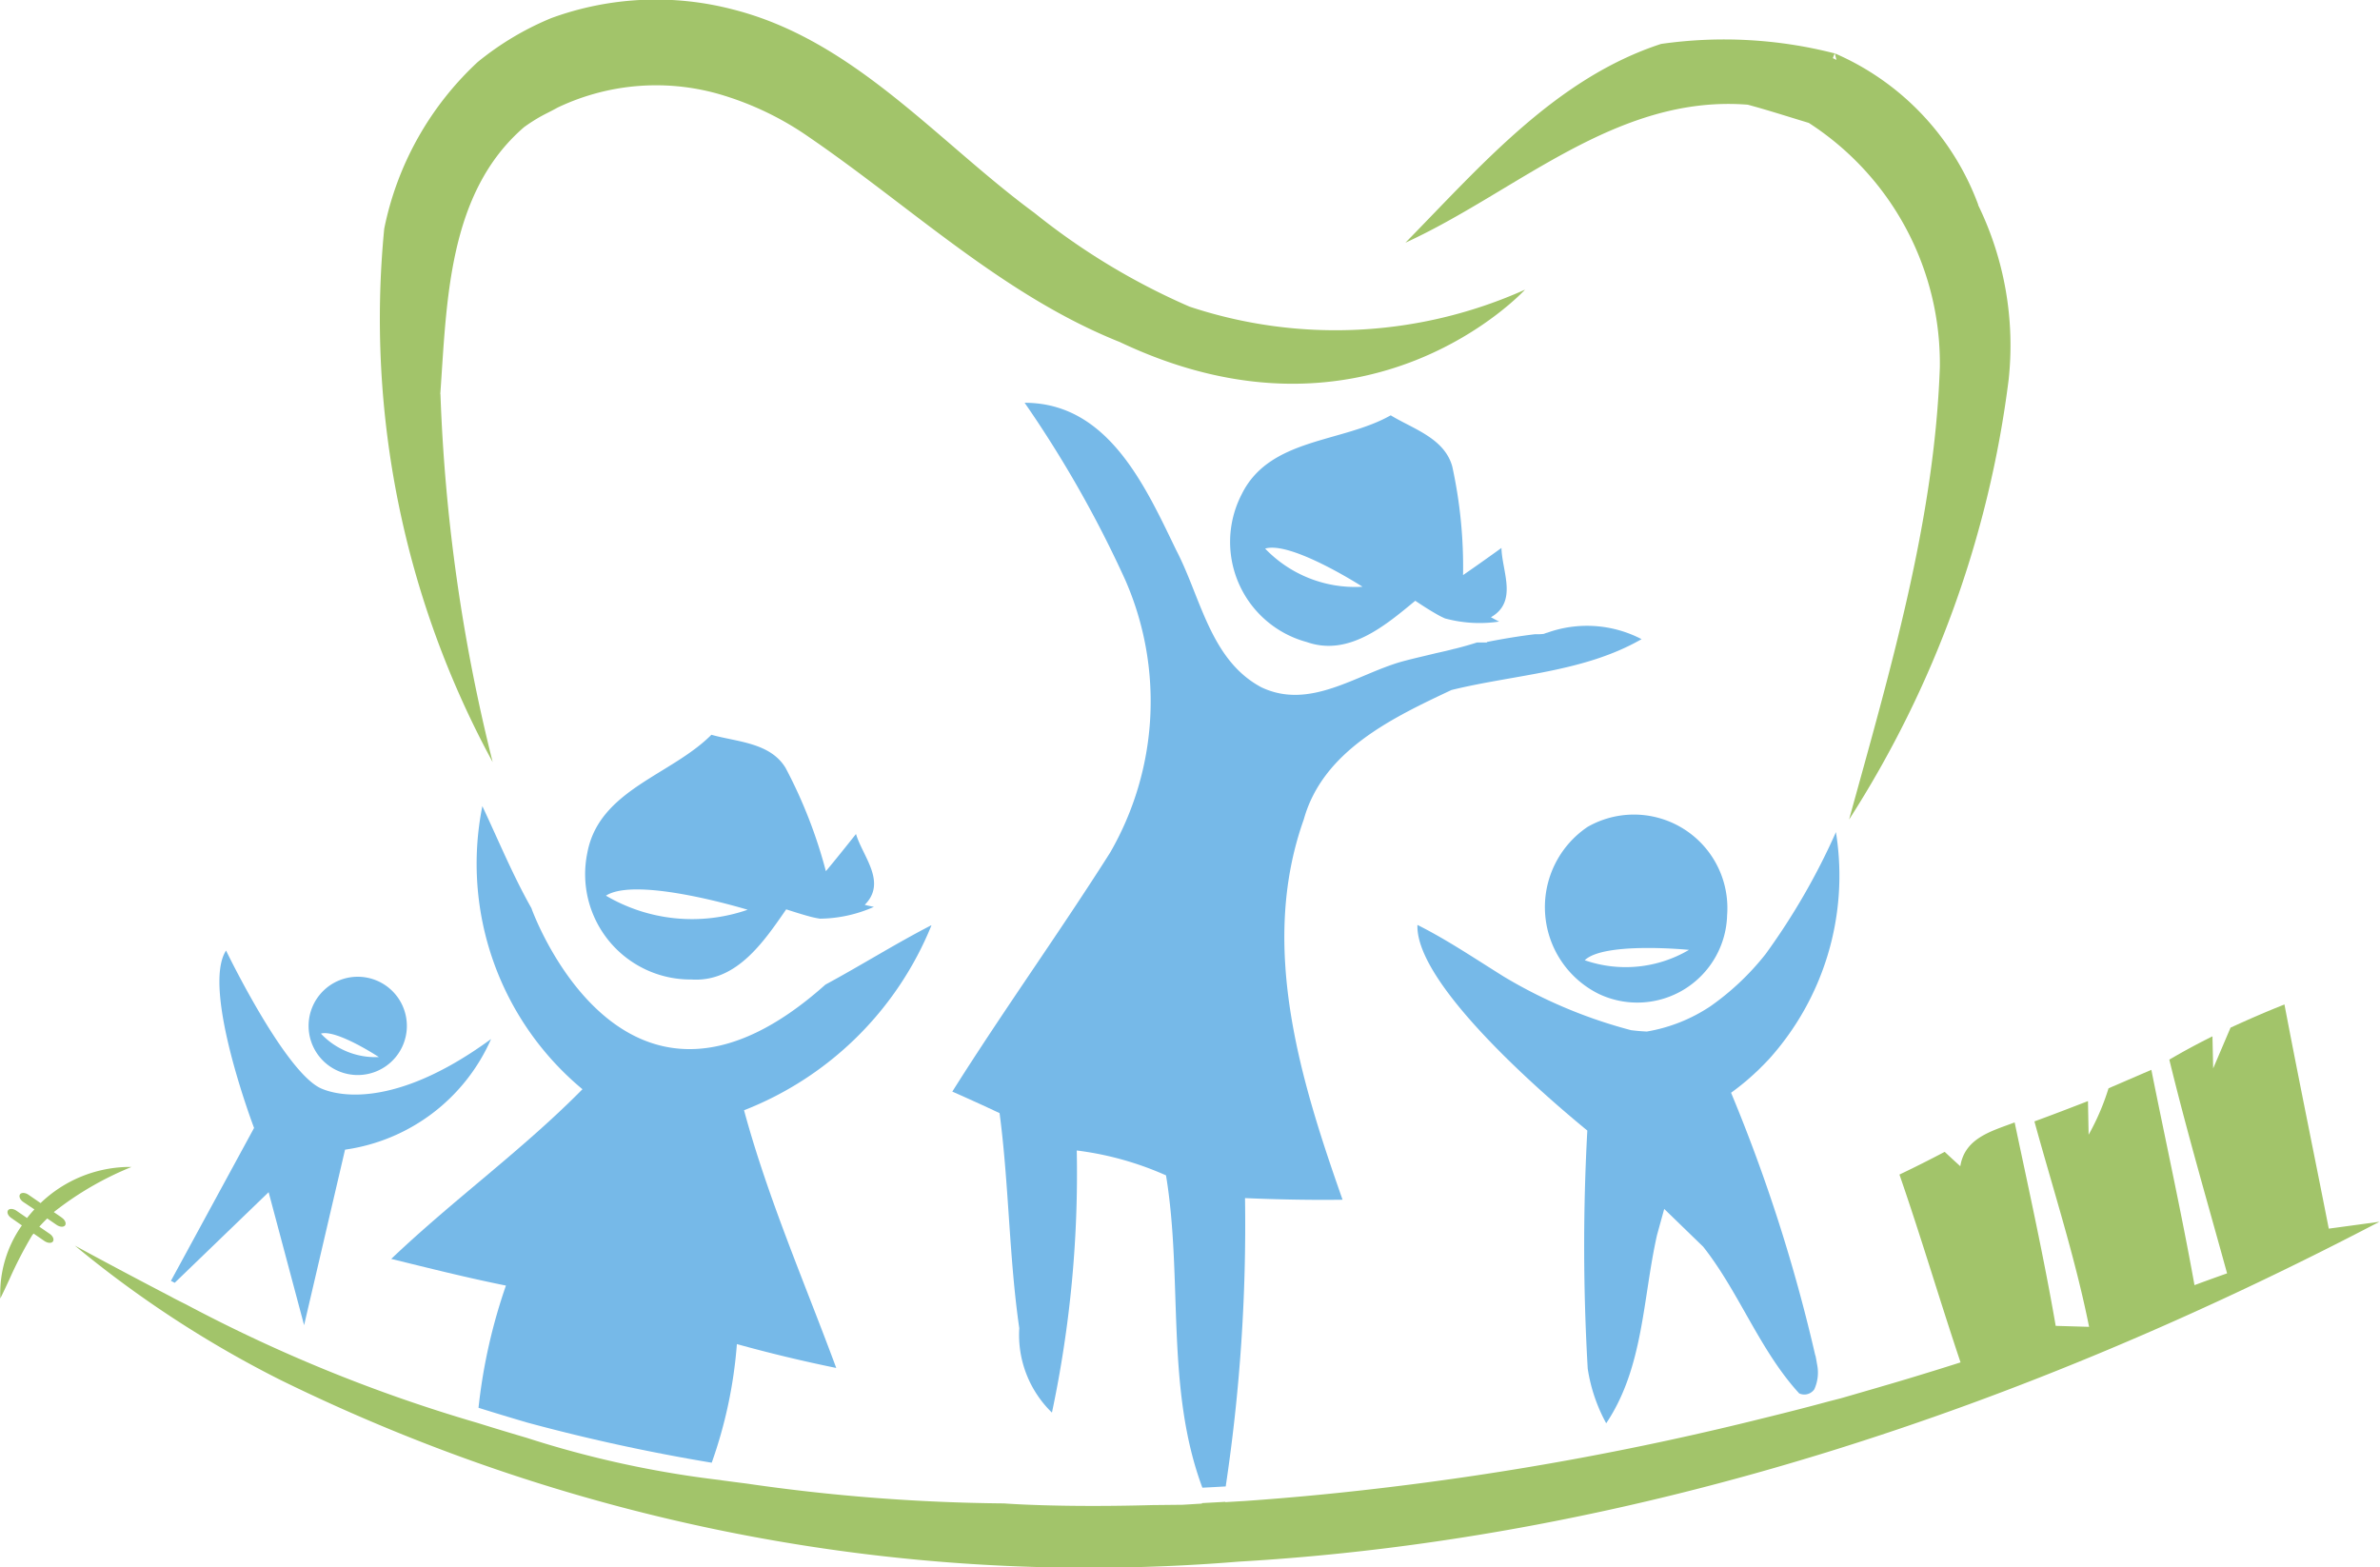
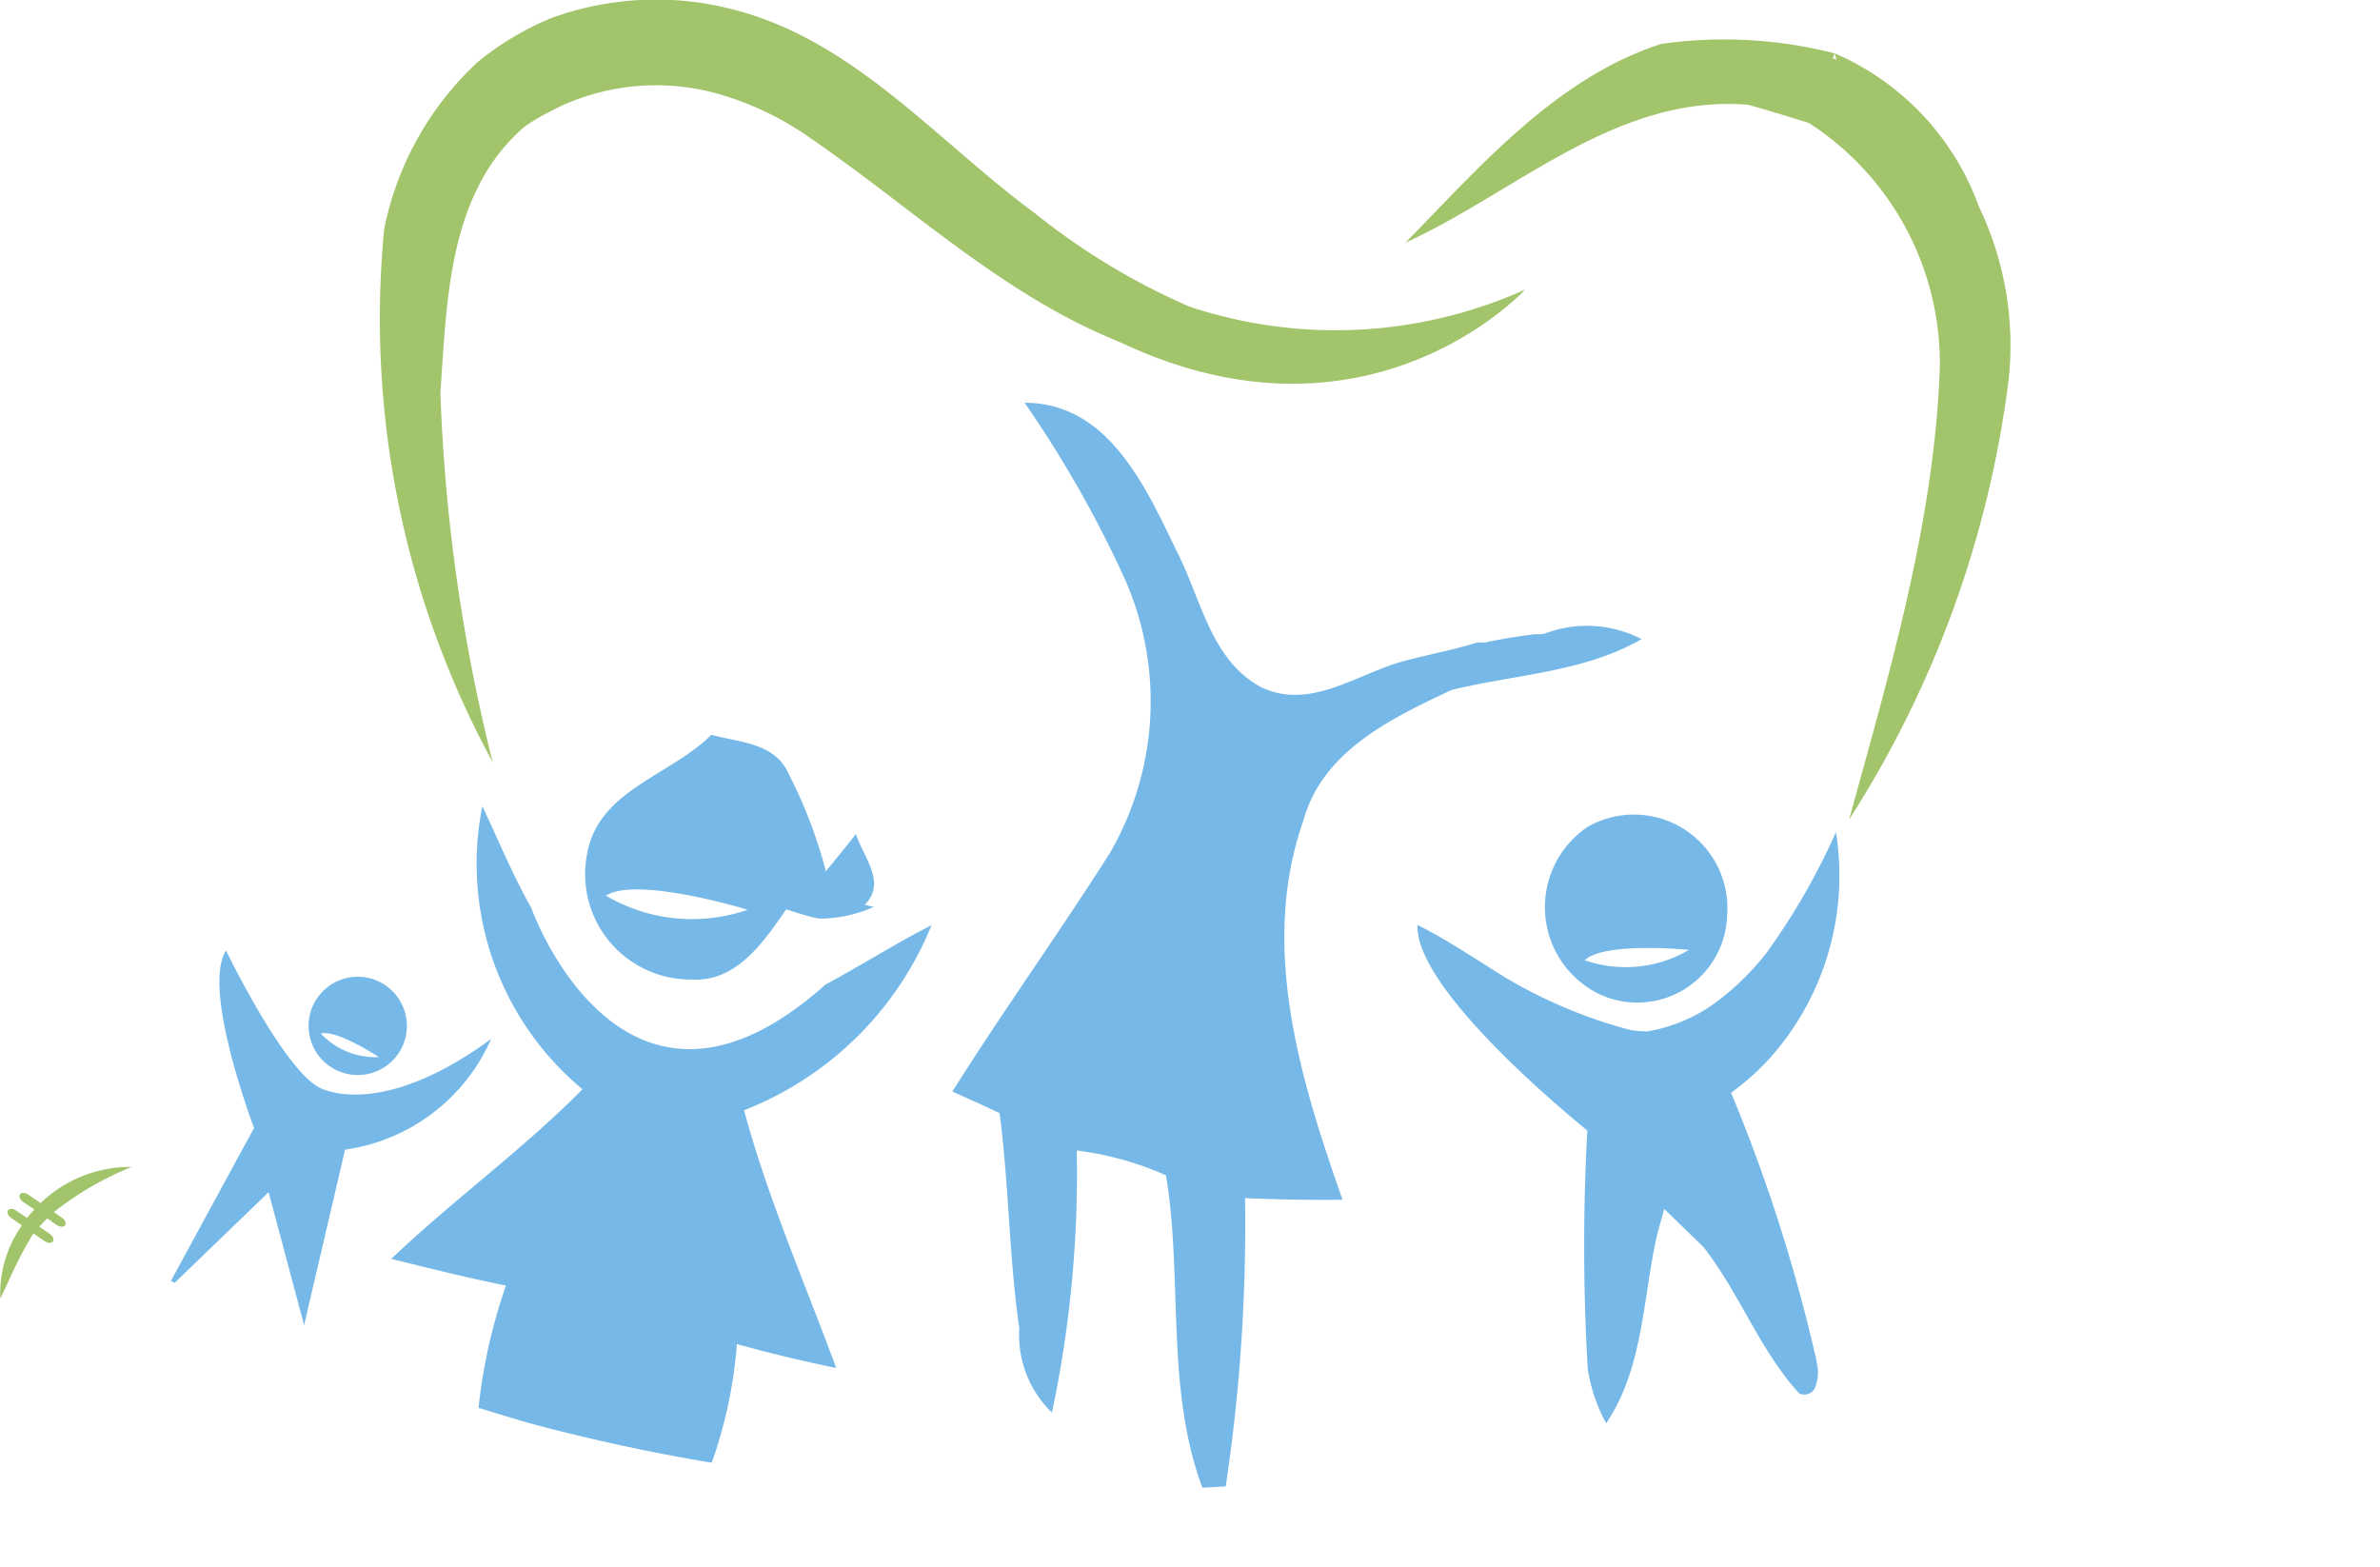
<svg xmlns="http://www.w3.org/2000/svg" width="66.211" height="43.593" viewBox="0 0 66.211 43.593">
  <g id="Grupo_205" data-name="Grupo 205" transform="translate(-137.656 206.003)">
    <path id="Trazado_69" data-name="Trazado 69" d="M300.467,6.562c.568.153,1.133.336,1.7.507a7.963,7.963,0,0,1,3.646,6.8c-.153,4.3-1.392,8.459-2.525,12.581a29.422,29.422,0,0,0,4.439-12.238,8.911,8.911,0,0,0-.85-4.86l.006,0a7.377,7.377,0,0,0-3.992-4.218l.045.183c-.032-.016-.063-.034-.1-.049l.05-.133a12.4,12.4,0,0,0-4.828-.263c-2.933.957-5.015,3.394-7.113,5.53,3.1-1.419,5.862-4.123,9.515-3.84" transform="translate(-114.191 -209.653)" fill="#a2c46a" />
    <path id="Trazado_70" data-name="Trazado 70" d="M169.965,10.963c.183-2.579.211-5.592,2.326-7.422.072-.054.2-.143.379-.25s.377-.195.562-.3a6.373,6.373,0,0,1,4.468-.379,8.521,8.521,0,0,1,2.539,1.214c2.839,1.945,5.4,4.4,8.631,5.69h0c6.929,3.287,11.272-1.458,11.272-1.458a12.876,12.876,0,0,1-9.335.472,18.891,18.891,0,0,1-4.314-2.608c-2.7-1.987-5.011-4.8-8.375-5.656a8.487,8.487,0,0,0-5.061.236,8.136,8.136,0,0,0-2.052,1.224,8.661,8.661,0,0,0-2.6,4.637,25.817,25.817,0,0,0,3.017,14.839,49.141,49.141,0,0,1-1.453-10.243" transform="translate(-20.06 -206.003)" fill="#a2c46a" />
    <path id="Trazado_71" data-name="Trazado 71" d="M308.772,97.529a2.693,2.693,0,0,0,.31,4.649,2.5,2.5,0,0,0,3.569-2.192,2.6,2.6,0,0,0-3.879-2.457m-.082,3.711c.543-.522,2.9-.288,2.9-.288a3.467,3.467,0,0,1-2.9.288" transform="translate(-126.947 -280.53)" fill="#76b9e8" />
-     <path id="Trazado_72" data-name="Trazado 72" d="M277.48,53.3c-.354.255-.713.51-1.072.758a13.106,13.106,0,0,0-.3-3.021c-.218-.789-1.089-1.044-1.713-1.424-1.356.77-3.366.621-4.143,2.192a2.885,2.885,0,0,0,1.807,4.115c1.162.411,2.185-.458,3.019-1.148.184.123.376.248.574.361h0a2.348,2.348,0,0,0,.253.13,3.68,3.68,0,0,0,1.507.088c-.078-.038-.154-.08-.229-.121.758-.432.307-1.278.293-1.93m-6.574.021c.721-.22,2.709,1.061,2.709,1.061a3.469,3.469,0,0,1-2.709-1.061" transform="translate(-98.05 -244.062)" fill="#76b9e8" />
    <path id="Trazado_73" data-name="Trazado 73" d="M200.408,90.53c-.276.347-.558.7-.839,1.037a13.423,13.423,0,0,0-1.12-2.872c-.43-.711-1.354-.723-2.065-.924-1.117,1.124-3.123,1.531-3.451,3.281a2.929,2.929,0,0,0,2.894,3.527c1.252.083,2.012-1.046,2.638-1.951.213.068.435.14.659.2l0,0a2.554,2.554,0,0,0,.281.059,3.788,3.788,0,0,0,1.5-.328c-.083-.017-.17-.035-.255-.057.624-.628-.05-1.334-.243-1.968m-6.957,1.713c.864-.553,3.942.392,3.942.392a4.723,4.723,0,0,1-3.942-.392" transform="translate(-38.937 -273.333)" fill="#76b9e8" />
    <path id="Trazado_74" data-name="Trazado 74" d="M161.276,119.411a1.367,1.367,0,1,0-1.368-1.368,1.367,1.367,0,0,0,1.368,1.368m.586-.5a2.076,2.076,0,0,1-1.611-.652c.432-.125,1.611.652,1.611.652" transform="translate(-13.667 -295.507)" fill="#76b9e8" />
    <path id="Trazado_75" data-name="Trazado 75" d="M303.5,114.207a1.119,1.119,0,0,1-.078.7.34.34,0,0,1-.419.111c-1.1-1.2-1.674-2.822-2.671-4.081l-1.084-1.051-.2.725c-.4,1.773-.372,3.687-1.414,5.238a4.594,4.594,0,0,1-.514-1.521,58.905,58.905,0,0,1-.011-6.622c-.9-.738-4.788-4.006-4.726-5.721.82.41,1.607.942,2.408,1.441a13.6,13.6,0,0,0,3.534,1.487c.144.018.29.031.439.038a4.555,4.555,0,0,0,1.765-.7,7.278,7.278,0,0,0,1.541-1.457,18.665,18.665,0,0,0,1.957-3.394s0,.035.013.1a7.626,7.626,0,0,1-1.873,6.214c-.071.075-.144.153-.222.228-.027.029-.06.06-.091.091-.091.084-.184.171-.282.255l-.078.066q-.183.153-.386.3a45.548,45.548,0,0,1,2.341,7.3l.009.02,0,0c.016.078.029.155.042.233,0,0,0,0,0,0" transform="translate(-115.294 -282.257)" fill="#76b9e8" />
    <path id="Trazado_76" data-name="Trazado 76" d="M146.165,120.274l.987,3.7,1.139-4.883a5.237,5.237,0,0,0,4.063-3.078c-3.175,2.322-4.8,1.339-4.8,1.339-1.018-.574-2.573-3.8-2.573-3.8-.692,1.063.779,4.935.779,4.935l-2.313,4.254.105.054Z" transform="translate(-1.036 -293.111)" fill="#76b9e8" />
    <path id="Trazado_77" data-name="Trazado 77" d="M184.773,99.6c-1,.515-1.954,1.117-2.941,1.649l0,0c-5.5,4.918-8.06-1.8-8.173-2.112a.009.009,0,0,0,0-.007l0,0c-.52-.917-.921-1.892-1.37-2.847a8.155,8.155,0,0,0,2.785,7.876c-1.668,1.691-3.6,3.08-5.32,4.72,1.058.26,2.119.527,3.191.742a15.355,15.355,0,0,0-.763,3.4s.554.176,1.359.412c1.571.425,3.285.81,5.129,1.116a12.718,12.718,0,0,0,.7-3.3q1.368.379,2.764.664c-.881-2.381-1.9-4.715-2.565-7.169a9.264,9.264,0,0,0,5.213-5.142" transform="translate(-21.214 -279.86)" fill="#76b9e8" />
    <path id="Trazado_78" data-name="Trazado 78" d="M236.8,67.243c.439.194.876.392,1.316.6.262,1.987.262,4,.548,5.983a3.01,3.01,0,0,0,.909,2.348,32.123,32.123,0,0,0,.69-7.292,8.751,8.751,0,0,1,2.483.692c.475,2.873-.022,5.919,1.012,8.689.211-.01.427-.022.649-.035a48.928,48.928,0,0,0,.537-8.021c.9.038,1.807.057,2.714.045-1.181-3.35-2.327-7.079-1.079-10.58.531-1.909,2.461-2.825,4.108-3.6,1.769-.435,3.676-.489,5.289-1.415a3.287,3.287,0,0,0-2.622-.18c-.036.007-.069.024-.1.033a1.31,1.31,0,0,1-.236.009c-.477.057-.943.137-1.351.218a.015.015,0,0,1,.01.012H251.6l-.2,0q-.255.081-.517.149c-.047.012-.088.024-.128.031-.168.045-.338.083-.506.12-.317.078-.638.149-.95.234-1.264.361-2.551,1.354-3.9.713-1.422-.758-1.682-2.5-2.369-3.815-.86-1.777-1.895-4.1-4.217-4.1a31.743,31.743,0,0,1,2.8,4.93,8.417,8.417,0,0,1-.423,7.587c-1.422,2.242-2.976,4.4-4.394,6.654" transform="translate(-72.652 -242.879)" fill="#76b9e8" />
-     <path id="Trazado_79" data-name="Trazado 79" d="M194.742,126.241c-.41-2.086-.84-4.168-1.237-6.256-.506.2-1,.415-1.5.645l-.483,1.133-.02-.891c-.406.2-.807.417-1.2.647.486,2,1.062,3.966,1.607,5.946-.3.106-.608.217-.907.328-.359-2-.8-3.99-1.2-5.99l-1.191.514a6.658,6.658,0,0,1-.554,1.292l-.018-.936c-.5.193-.993.384-1.49.565.521,1.9,1.133,3.78,1.521,5.715l-.929-.027c-.328-1.9-.745-3.777-1.142-5.66-.636.242-1.385.428-1.512,1.219-.111-.1-.328-.3-.434-.4q-.632.333-1.259.632c.6,1.731,1.117,3.487,1.7,5.225-.49.157-.982.308-1.474.457-.186.055-.37.111-.554.164s-.368.109-.55.16c-.251.073-.5.146-.749.217l-.335.086q-.416.113-.829.219s0,0,0,0c-.326.084-.654.166-.98.246a84.689,84.689,0,0,1-10.743,1.96q-1.835.216-3.682.346l-.558.033s0,0,0-.009c-.222.013-.439.024-.65.036,0,0,0,.009,0,.013l-.536.033-.845.009c-2.629.073-4.126-.047-4.126-.047a52.683,52.683,0,0,1-7.176-.554c-.233-.029-.466-.06-.7-.091l.018,0a28.346,28.346,0,0,1-5.429-1.182c-.8-.235-1.359-.412-1.359-.412a42.744,42.744,0,0,1-8.116-3.3c-.111-.055-.224-.111-.335-.169l-.1-.055,0,0c-.08-.04-.16-.084-.242-.126q-1.21-.632-2.41-1.283a30.345,30.345,0,0,0,5.724,3.74,51.013,51.013,0,0,0,26.653,5.052c11.14-.643,21.9-4.314,31.736-9.455l-1.421.193" transform="translate(7.704 -298.044)" fill="#a2c46a" />
    <path id="Trazado_80" data-name="Trazado 80" d="M124.756,140.79l-.215-.148a8.867,8.867,0,0,1,2.163-1.256l-.115,0a3.6,3.6,0,0,0-2.416,1.005l-.334-.23c-.092-.064-.2-.069-.238-.012s0,.154.1.218l.3.2q-.107.115-.205.239l-.291-.2c-.092-.064-.2-.069-.238-.012s0,.154.1.218l.286.2a3.282,3.282,0,0,0-.6,2.032c.089-.18.173-.359.255-.537a11.466,11.466,0,0,1,.632-1.222c.013-.016.027-.03.039-.046l.3.207c.092.063.2.069.238.012s0-.154-.1-.218l-.279-.192c.071-.08.144-.156.22-.229l.259.178c.092.064.2.069.238.013s0-.154-.1-.218" transform="translate(14.612 -312.925)" fill="#a2c46a" />
  </g>
</svg>